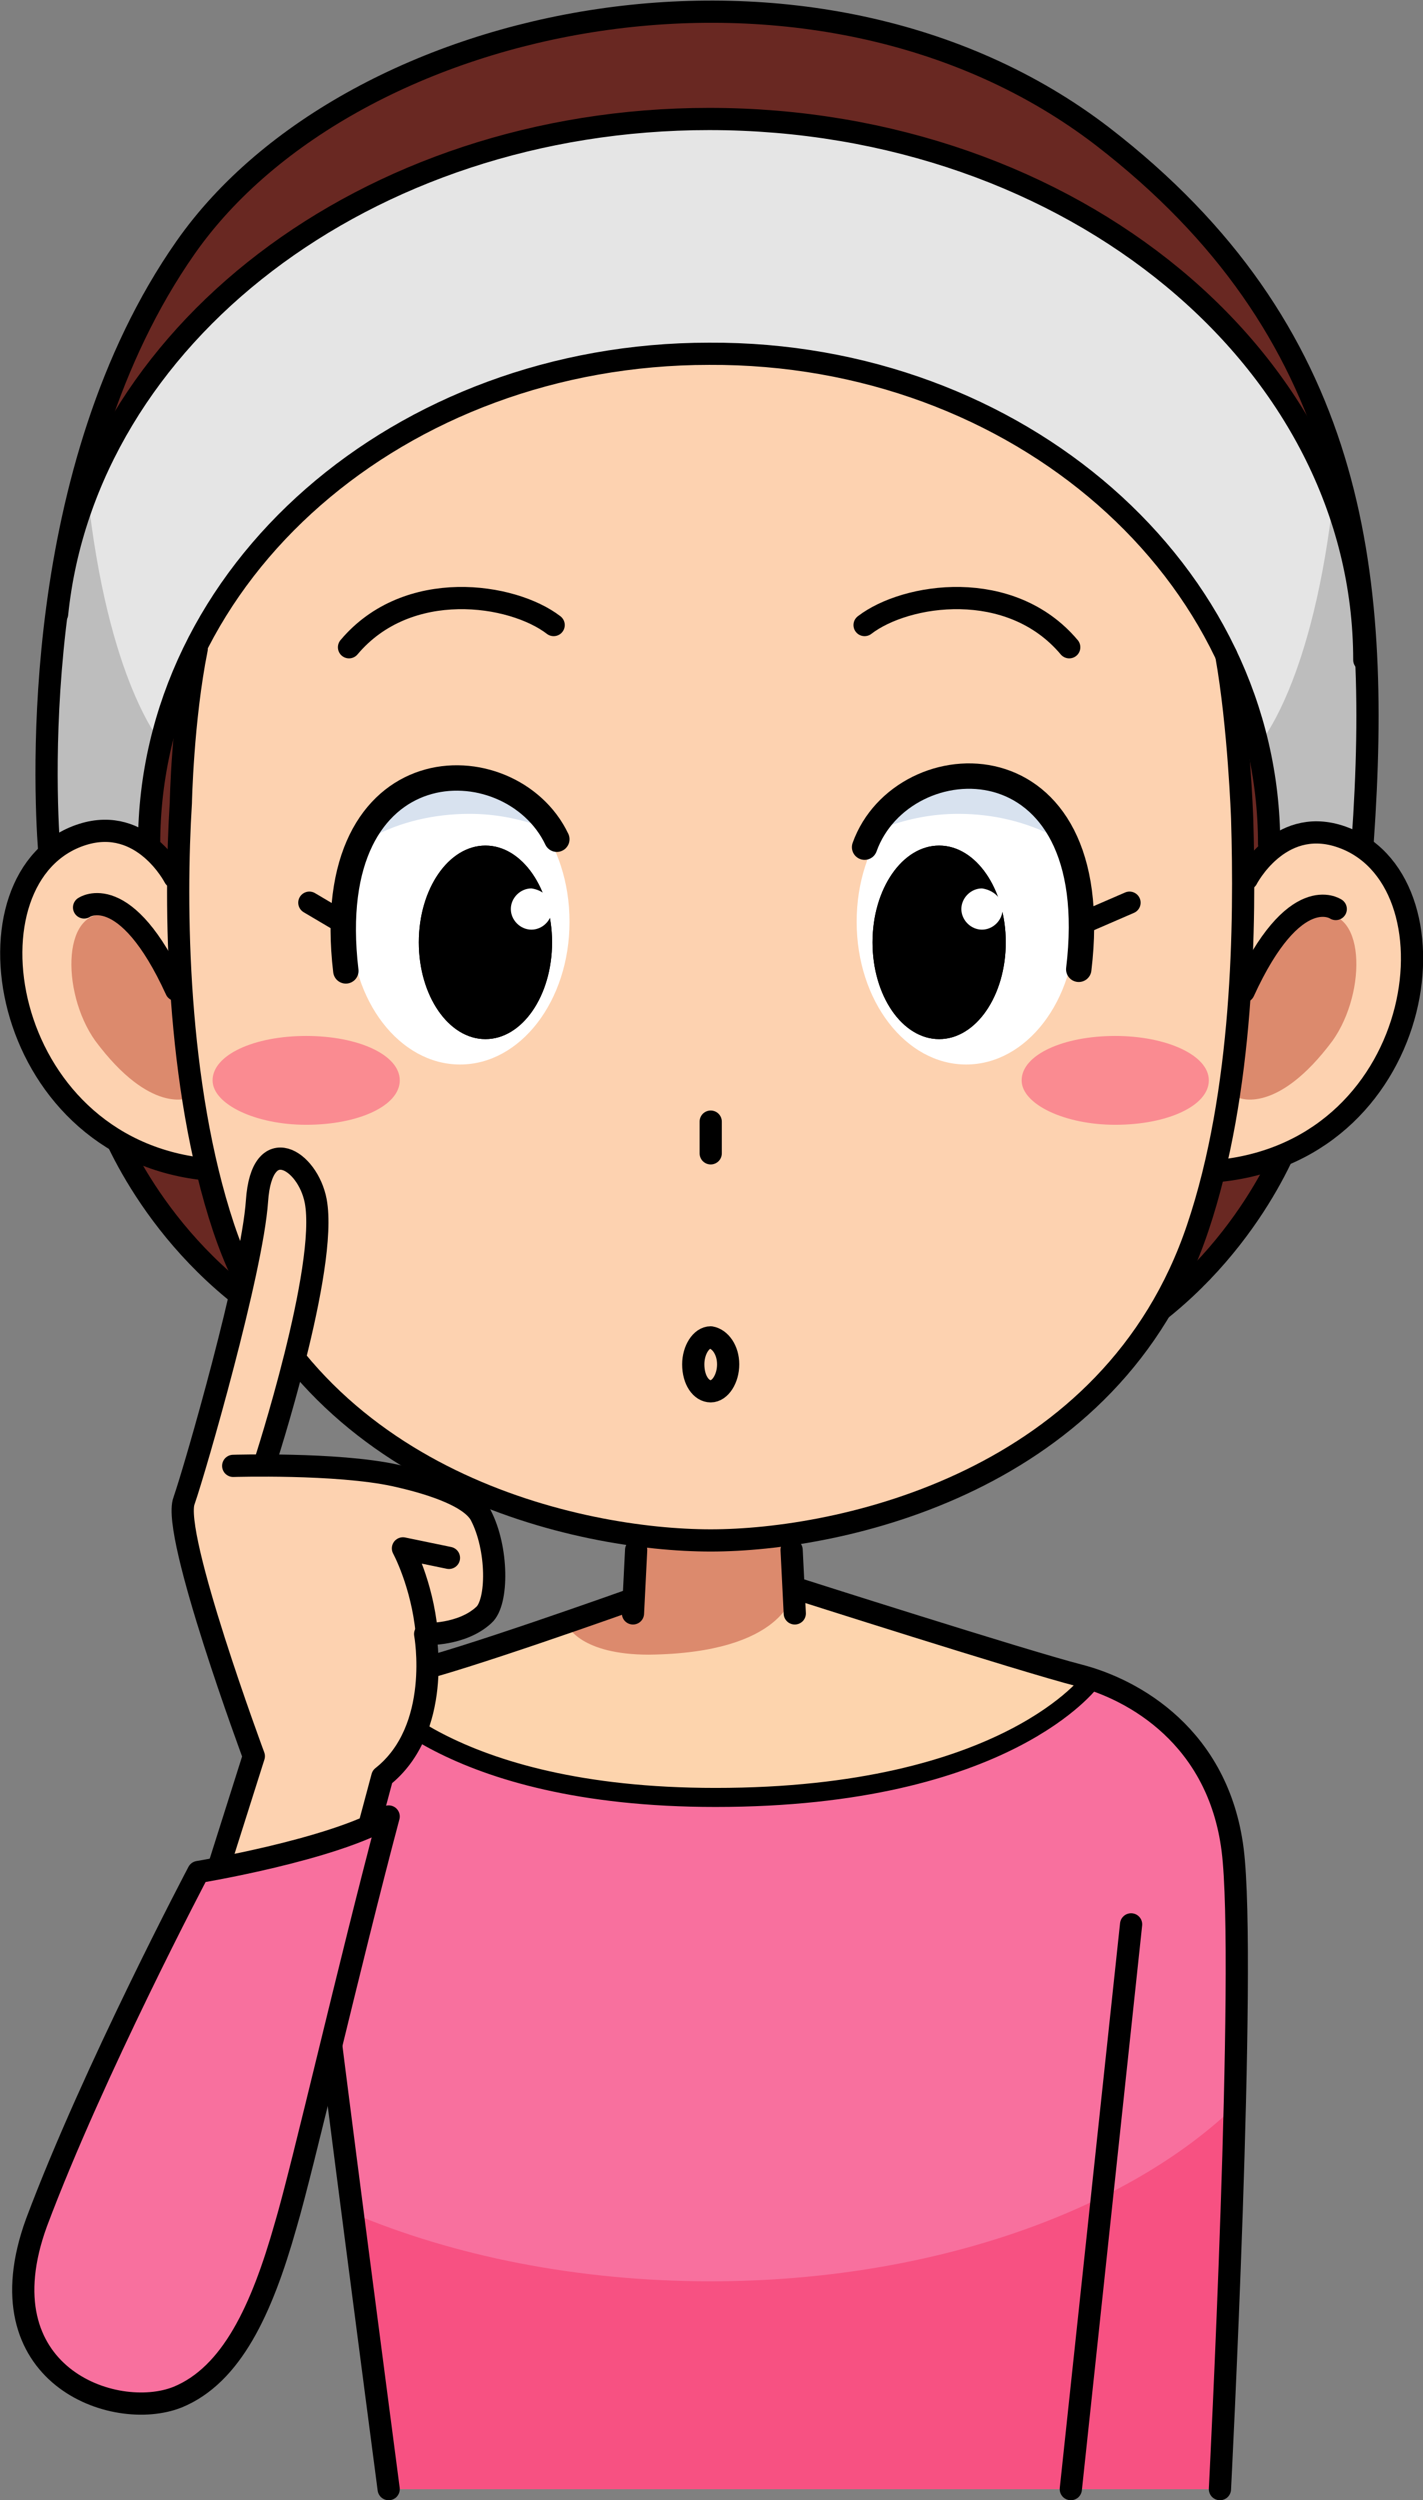
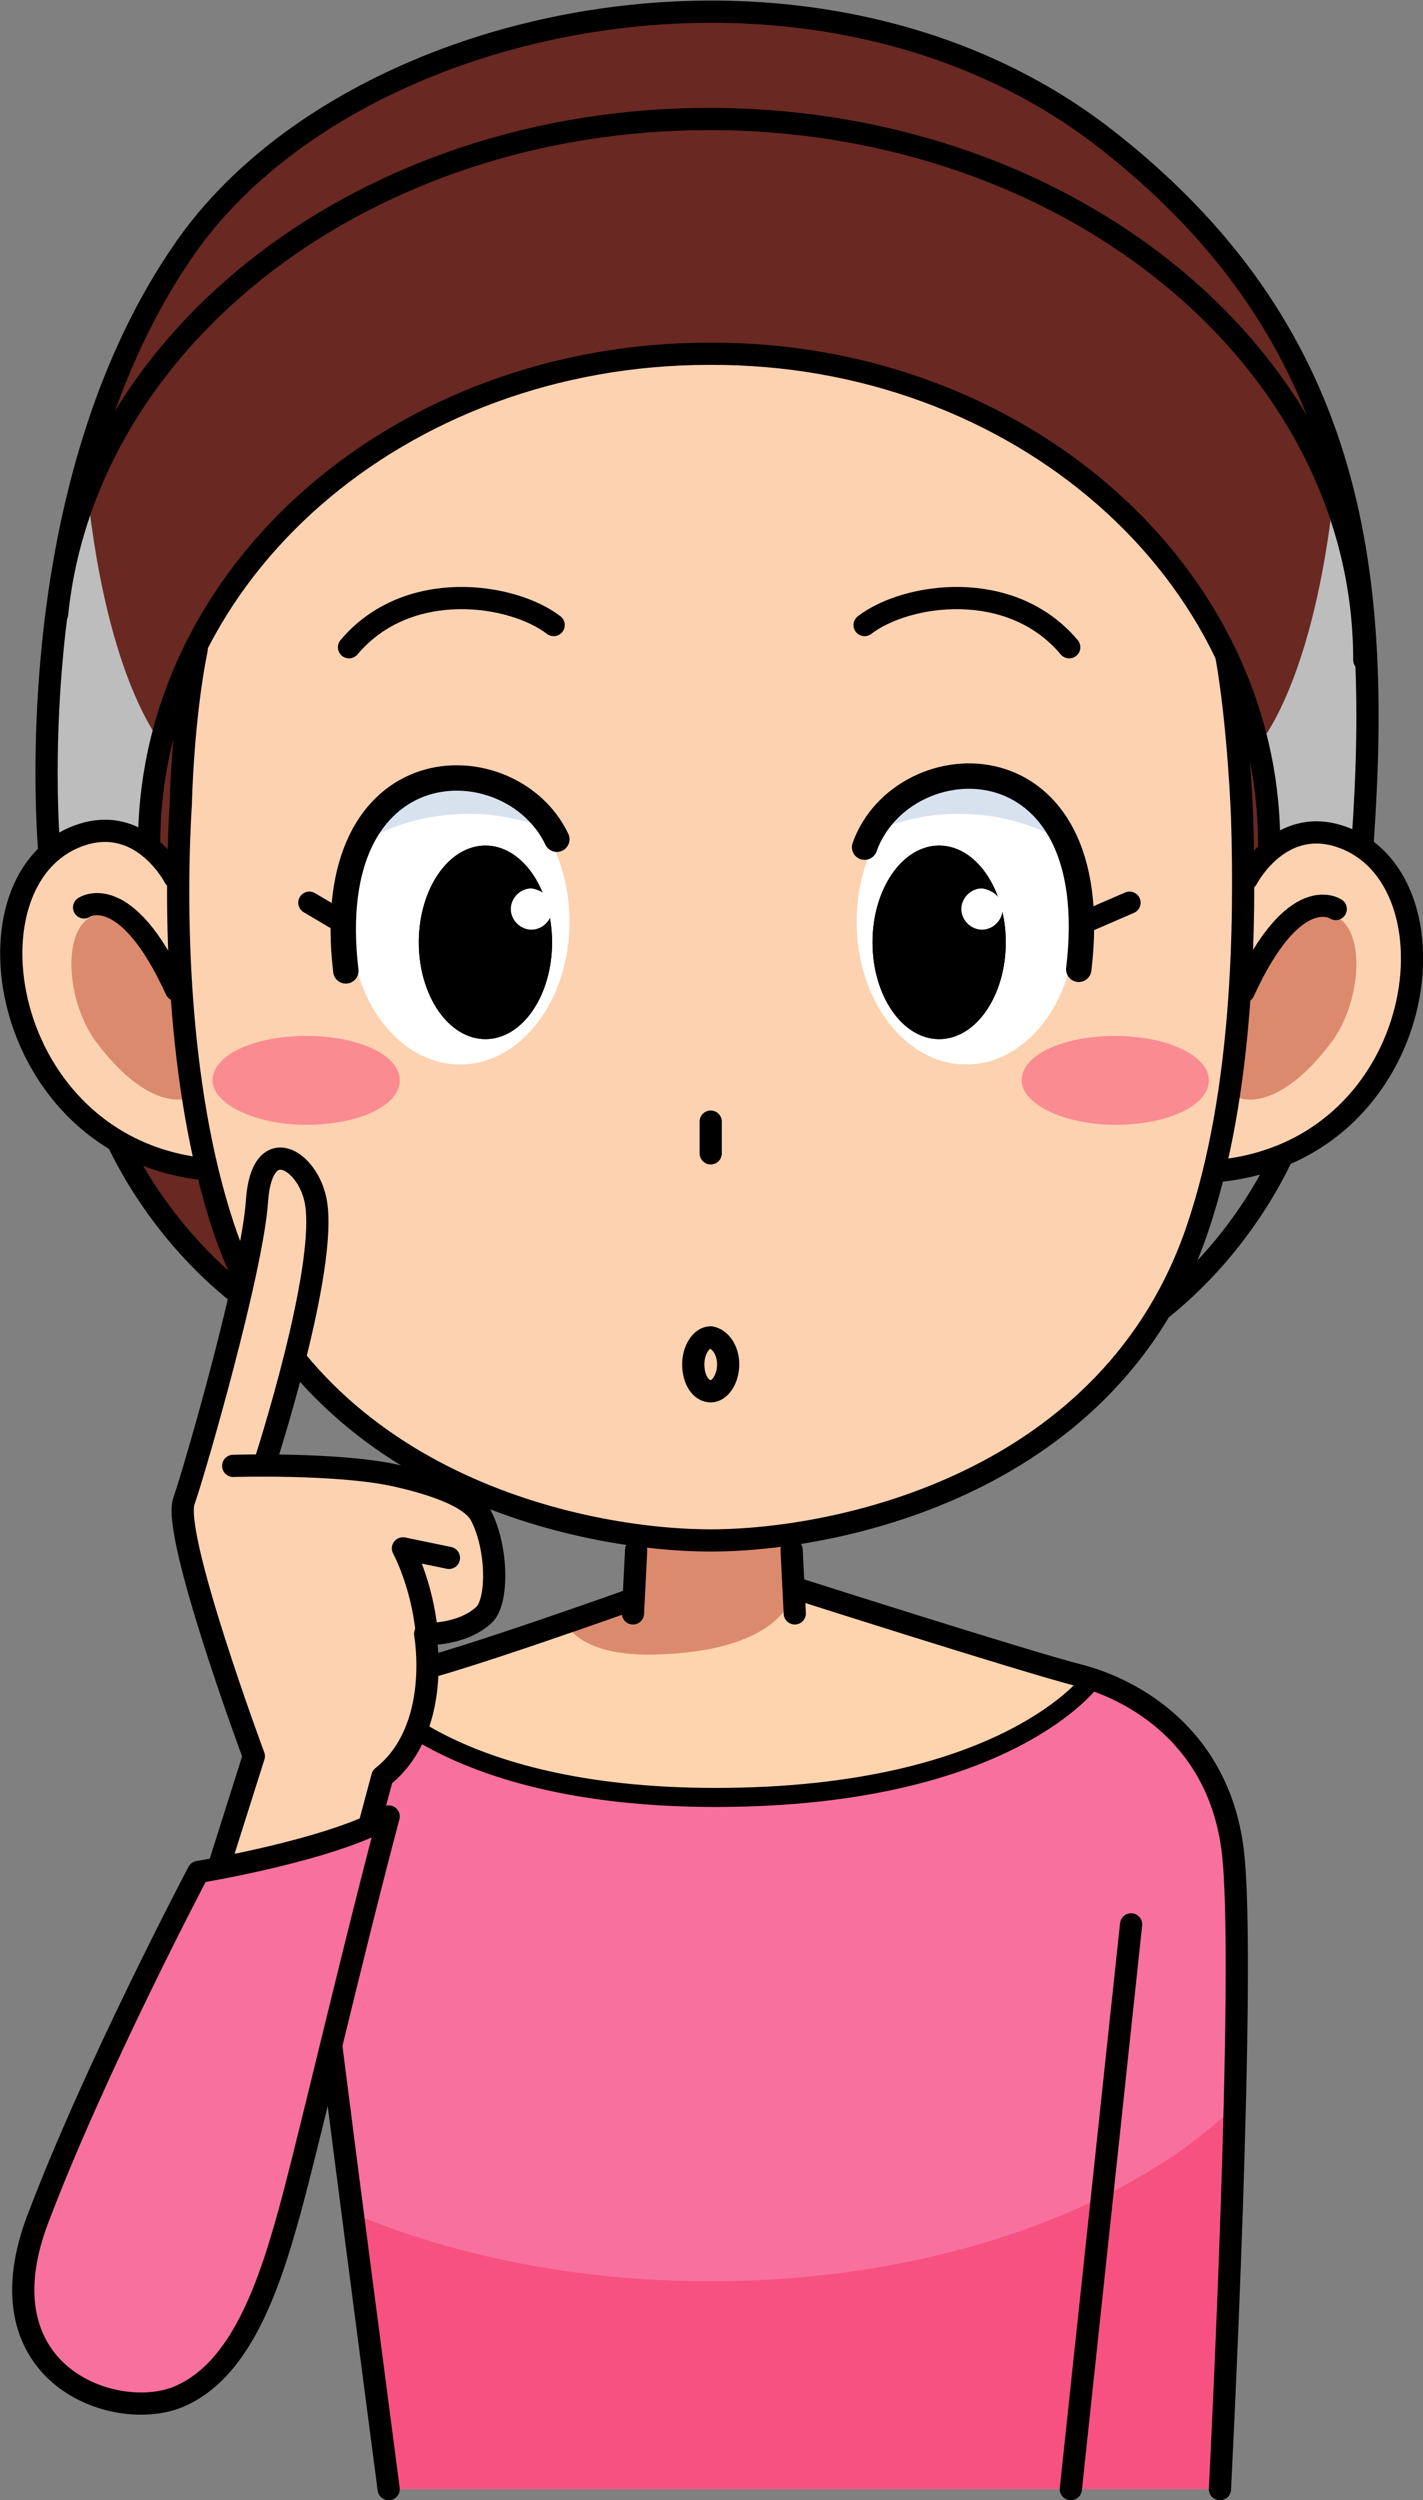
<svg xmlns="http://www.w3.org/2000/svg" version="1.1" x="0" y="0" width="448.5" height="788" viewBox="0, 0, 448.5, 788">
  <rect x="0" y="0" width="448.5" height="788" fill="#808080" stroke="none" />
  <g id="Layer_1">
    <path d="M34,352.5 C34,352.5 47.5,391.5 87.5,416.5 L95,376.5 C95,376.5 70,346.5 65,345.5 C60,344.5 34,352.5 34,352.5 z" fill="#692822" />
    <path d="M34,352.5 C34,352.5 47.5,391.5 87.5,416.5" fill-opacity="0" stroke="#000000" stroke-width="7" stroke-linecap="round" stroke-linejoin="round" stroke-miterlimit="10" />
-     <path d="M407,357.5 C407,357.5 393.5,396.5 353.5,421.5 C353.5,421.5 343.5,415.5 347,400.5 C350.5,385.5 359.5,358 365,356 C370.5,354 407,357.5 407,357.5 z" fill="#692822" />
    <path d="M407,357.5 C407,357.5 393.5,396.5 353.5,421.5" fill-opacity="0" stroke="#000000" stroke-width="7" stroke-linecap="round" stroke-linejoin="round" stroke-miterlimit="10" />
    <path d="M429.5,265 C435,179 426.5,104 347.5,43 C257,-27 111,3 58.5,78 C9.5,148 14,247.5 15.5,268 L74.5,319 L378.5,304 L429.5,265 z" fill="#692822" />
    <path d="M385,784.5 C385,784.5 393.5,618.5 389,583 C384.5,547.5 358,531.5 340.5,527 C323,522.5 251,499.5 251,499.5 L199.5,504 C199.5,504 143.5,524 129,527 C114.5,530 94,540.5 87,556 L45,661.5 L105,648.5 C105,648.5 121,784.5 123,784.5 L385,784.5 z" fill="#F8709E" />
    <path d="M251,501 L249.5,488.5 L250.5,475.5 L200.5,478.5 L200.5,488.5 L199.5,508.5 L112.5,531 C112.5,531 142,566.5 225,566.5 C320,566.5 345.5,528.5 345.5,528.5 L251,501 z" fill="#FDD4AD" />
    <path d="M200.5,469 L249.5,469 L250,502 C250,502 247.5,521 204.5,521.5 C183,521.5 179,512.5 179,512.5 L198,507 L200.5,469 z" fill="#DC8A6D" />
    <path d="M55,276.5 C55,276.5 45,257 26,263 C-13.5,275.5 -1,361.5 64.5,368.5" fill="#FDD2B0" />
    <path d="M393,277 C393,277 403,257.5 422,263.5 C461.5,276 451,362 384.5,369" fill="#FDD2B0" />
    <path d="M65,198 C93.5,146.5 154,111 224,111 C294.5,111 355,147 383.5,199.5 L386.5,206.5 C390.5,229 391.5,258 391.5,258 C392.5,291 392,344 377.5,387 C350.5,467.5 265,485.5 224,485.5 C183.5,485.5 97.5,467.5 70.5,387 C55.5,341.5 55,285 57,252.5 C57,252.5 57.5,226.5 62,204 L65,198 z" fill="#FDD2B0" />
    <path d="M179.5,290.5 C179.5,315.5 164,335.5 145,335.5 C126,335.5 110.5,315.5 110.5,290.5 C110.5,265.5 126,245.5 145,245.5 C164,245.5 179.5,265.5 179.5,290.5 z" fill="#FFFFFF" />
    <path d="M339,290.5 C339,315.5 323.5,335.5 304.5,335.5 C285.5,335.5 270,315.5 270,290.5 C270,265.5 285.5,245.5 304.5,245.5 C323.5,245.5 339,265.5 339,290.5 z" fill="#FFFFFF" />
    <path d="M174,297 C174,313.845 164.598,327.5 153,327.5 C141.402,327.5 132,313.845 132,297 C132,280.155 141.402,266.5 153,266.5 C164.598,266.5 174,280.155 174,297 z" fill="#000000" />
    <path d="M317,297 C317,313.845 307.598,327.5 296,327.5 C284.402,327.5 275,313.845 275,297 C275,280.155 284.402,266.5 296,266.5 C307.598,266.5 317,280.155 317,297 z" fill="#000000" />
    <path d="M126,340.5 C126,348.5 113,354.5 96.5,354.5 C80.5,354.5 67,348 67,340.5 C67,332.5 80,326.5 96.5,326.5 C113,326.5 126,332.5 126,340.5 z" fill="#FA8B91" />
    <path d="M381,340.5 C381,348.5 368,354.5 351.5,354.5 C335.5,354.5 322,348 322,340.5 C322,332.5 335,326.5 351.5,326.5 C367.5,326.5 381,332.5 381,340.5 z" fill="#FA8B91" />
    <path d="M174,286.5 C174,290 171,293 167.5,293 C164,293 161,290 161,286.5 C161,283 164,280 167.5,280 C171,280.5 174,283 174,286.5 z" fill="#FFFFFF" />
-     <path d="M316,286.5 C316,290 313,293 309.5,293 C306,293 303,290 303,286.5 C303,283 306,280 309.5,280 C313,280.5 316,283 316,286.5 z" fill="#FFFFFF" />
    <path d="M59.5,346 L56.5,312.5 C56.5,312.5 48.5,291.5 35.5,288.5 C19.5,284.5 19,312.5 30,328 C47.5,351.5 59.5,346 59.5,346 z" fill="#DC8A6D" />
    <path d="M390.5,346 L393.5,312.5 C393.5,312.5 401.5,291.5 414.5,288.5 C430.5,284.5 431,312.5 420,328 C402.5,351.5 390.5,346 390.5,346 z" fill="#DC8A6D" />
    <path d="M148,256.5 C156,256.5 163.5,258 170.5,260.5 C164,251.5 155,245.5 145,245.5 C133.5,245.5 123.5,253 117,264 C126,259 137,256.5 148,256.5 z" fill="#D8E2EF" />
    <path d="M302,256.5 C294,256.5 286.5,258 279.5,260.5 C286,251.5 295,245.5 305,245.5 C316.5,245.5 326.5,253 333,264 C323.5,259 313,256.5 302,256.5 z" fill="#D8E2EF" />
-     <path d="M429.5,265 C430.5,248.5 431,232.5 431,216.5 L430,208 C430,114 338,37.5 223.5,37.5 C115.5,37.5 27,106 18,193.5 L17,203 C14,234 15,259 16,268 C16,268 31.5,253.5 47.5,266 C47.5,180.5 126.5,111.5 224,111.5 C321,111 400,180.5 400,266 C400,266 414.5,255.5 429.5,265 z" fill="#E5E5E5" />
    <path d="M224,719 C182,719 143,711 111,697.5 C116,736.5 122,784.5 123,784.5 L385,784.5 C385,784.5 388,720.5 389.5,663.5 C355.5,696.5 294,719 224,719 z" fill="#F75182" />
    <path d="M27.5,154.5 C22.5,167 19,180 18,193.5 L17,203 C14,234 15,259 16,268 C16,268 31.5,253.5 47.5,266 C47.5,255 49,244.5 51,234.5 C51,234 34,215.5 27.5,154.5 z" fill="#BDBDBD" />
    <path d="M420.5,154.5 C425.5,167 429,180 430,193.5 L431,203 C434,234 433,259 432,268 C432,268 416.5,253.5 400.5,266 C400.5,255 399,244.5 397,234.5 C397,234 414,215.5 420.5,154.5 z" fill="#BDBDBD" />
    <path d="M174.5,197 C161.5,187 128.5,182 110,204" fill-opacity="0" stroke="#000000" stroke-width="7" stroke-linecap="round" stroke-linejoin="round" stroke-miterlimit="10" />
    <path d="M175.5,264.5 C161,234 100.5,234 109,306" fill-opacity="0" stroke="#000000" stroke-width="8" stroke-linecap="round" stroke-linejoin="round" stroke-miterlimit="10" />
    <path d="M55,276.5 C55,276.5 45,257 26,263 C-13.5,275.5 -1,361.5 64.5,368.5" fill-opacity="0" stroke="#000000" stroke-width="7" stroke-linecap="round" stroke-linejoin="round" stroke-miterlimit="10" />
    <path d="M26.5,286 C26.5,286 39.5,277 55.5,312" fill-opacity="0" stroke="#000000" stroke-width="7" stroke-linecap="round" stroke-linejoin="round" stroke-miterlimit="10" />
    <path d="M62,204.5 C57.5,227 57,253 57,253 C55,285 55.5,342 70.5,387 C97.5,467.5 183,485.5 224,485.5 C264.5,485.5 350.5,467.5 377.5,387 C392,344 392.5,291 391.5,258 C391.5,258 390.5,229 386.5,206.5" fill-opacity="0" stroke="#000000" stroke-width="7" stroke-linecap="round" stroke-linejoin="round" stroke-miterlimit="10" />
    <path d="M272.5,197 C285.5,187 318.5,182 337,204" fill-opacity="0" stroke="#000000" stroke-width="7" stroke-linecap="round" stroke-linejoin="round" stroke-miterlimit="10" />
    <path d="M272.5,267 C284.5,233.5 349,231 340,305.5" fill-opacity="0" stroke="#000000" stroke-width="8" stroke-linecap="round" stroke-linejoin="round" stroke-miterlimit="10" />
    <path d="M393,277 C393,277 403,257.5 422,263.5 C461.5,276 451,362 384.5,369" fill-opacity="0" stroke="#000000" stroke-width="7" stroke-linecap="round" stroke-linejoin="round" stroke-miterlimit="10" />
    <path d="M421,286.5 C421,286.5 408,277.5 392,312.5" fill-opacity="0" stroke="#000000" stroke-width="7" stroke-linecap="round" stroke-linejoin="round" stroke-miterlimit="10" />
    <path d="M97.5,284.5 L108.5,291" fill-opacity="0" stroke="#000000" stroke-width="7" stroke-linecap="round" stroke-linejoin="round" stroke-miterlimit="10" />
    <path d="M341,291 L356,284.5" fill-opacity="0" stroke="#000000" stroke-width="7" stroke-linecap="round" stroke-linejoin="round" stroke-miterlimit="10" />
    <path d="M224,363.5 L224,353.5" fill-opacity="0" stroke="#000000" stroke-width="7" stroke-linecap="round" stroke-linejoin="round" stroke-miterlimit="10" />
    <path d="M15.5,268 C14,247.5 9.5,148 58.5,78 C111,3 257,-26.5 347.5,43 C426.5,104 435.5,179 429.5,265" fill-opacity="0" stroke="#000000" stroke-width="7" stroke-linecap="round" stroke-linejoin="round" stroke-miterlimit="10" />
    <path d="M40,698" fill-opacity="0" stroke="#000000" stroke-width="7" stroke-linecap="round" stroke-linejoin="round" stroke-miterlimit="10" />
    <path d="M199.5,504 C199.5,504 143.5,524 129,527" fill-opacity="0" stroke="#000000" stroke-width="7" stroke-linecap="round" stroke-linejoin="round" stroke-miterlimit="10" />
    <path d="M250.5,500.5 C250.5,500.5 322.5,523.5 340,528 C357.5,532.5 384,547.5 388.5,583 C393,618.5 384.5,784.5 384.5,784.5" fill-opacity="0" stroke="#000000" stroke-width="7" stroke-linecap="round" stroke-linejoin="round" stroke-miterlimit="10" />
    <path d="M99.5,605.5 C106,659 119.5,761.5 122.5,784.5" fill-opacity="0" stroke="#000000" stroke-width="7" stroke-linecap="round" stroke-linejoin="round" stroke-miterlimit="10" />
    <path d="M356.5,606.5 L337.5,784.5" fill-opacity="0" stroke="#000000" stroke-width="7" stroke-linecap="round" stroke-linejoin="round" stroke-miterlimit="10" />
    <path d="M345,723" fill-opacity="0" stroke="#000000" stroke-width="7" stroke-linecap="round" stroke-linejoin="round" stroke-miterlimit="10" />
    <path d="M199.5,508.5 L200.5,488.5" fill-opacity="0" stroke="#000000" stroke-width="7" stroke-linecap="round" stroke-linejoin="round" stroke-miterlimit="10" />
    <path d="M250.5,508.5 L249.5,488.5" fill-opacity="0" stroke="#000000" stroke-width="7" stroke-linecap="round" stroke-linejoin="round" stroke-miterlimit="10" />
    <path d="M174,297 C174,313.845 164.598,327.5 153,327.5 C141.402,327.5 132,313.845 132,297 C132,280.155 141.402,266.5 153,266.5 C164.598,266.5 174,280.155 174,297 z" fill="#000000" />
    <path d="M317,297 C317,313.845 307.598,327.5 296,327.5 C284.402,327.5 275,313.845 275,297 C275,280.155 284.402,266.5 296,266.5 C307.598,266.5 317,280.155 317,297 z" fill="#000000" />
    <path d="M174,286.5 C174,290 171,293 167.5,293 C164,293 161,290 161,286.5 C161,283 164,280 167.5,280 C171,280.5 174,283 174,286.5 z" fill="#FFFFFF" />
    <path d="M316,286.5 C316,290 313,293 309.5,293 C306,293 303,290 303,286.5 C303,283 306,280 309.5,280 C313,280.5 316,283 316,286.5 z" fill="#FFFFFF" />
    <path d="M344,529.5 C344,529.5 317.5,566.5 225.5,566.5 C140,566.5 115.5,532 115.5,532" fill-opacity="0" stroke="#000000" stroke-width="6" stroke-linecap="round" stroke-linejoin="round" stroke-miterlimit="10" />
    <path d="M47,266 C47,180.5 126,111.5 223.5,111.5 C321,111 400,180.5 400,266" fill-opacity="0" stroke="#000000" stroke-width="7" stroke-linecap="round" stroke-linejoin="round" stroke-miterlimit="10" />
    <path d="M18,193.5 C27,106 115.5,37.5 223.5,37.5 C338,37.5 430,114 430,208" fill-opacity="0" stroke="#000000" stroke-width="7" stroke-linecap="round" stroke-linejoin="round" stroke-miterlimit="10" />
    <path d="M229.5,430 C229.5,434.5 227,438.5 224,438.5 C221,438.5 218.5,435 218.5,430 C218.5,425.5 221,421.5 224,421.5 C227,422 229.5,425.5 229.5,430 z" fill-opacity="0" stroke="#000000" stroke-width="7" stroke-linecap="round" stroke-linejoin="round" stroke-miterlimit="10" />
    <g>
      <path d="M73.5,462 C73.5,462 106,461 124.5,465 C133.5,467 148,471 151.5,477.5 C157,488 157,505 152.5,509 C145.5,515.5 134,515 134,515 C134,515 139.5,545 120.5,560 L111,595.5 L61,613.5 L80,553.5 C80,553.5 54,483.5 58,473 C61.5,463 79.5,400.5 81,378.5 C82.5,356.5 97,365.5 99.5,378.5 C103.5,399.5 83.5,461 83.5,461" fill="#FDD2B0" />
      <path d="M73.5,462 C73.5,462 106,461 124.5,465 C133.5,467 148,471 151.5,477.5 C157,488 157,505 152.5,509 C145.5,515.5 134,515 134,515 C134,515 139.5,545 120.5,560 L111,595.5 L61,613.5 L80,553.5 C80,553.5 54,483.5 58,473 C61.5,463 79.5,400.5 81,378.5 C82.5,356.5 97,365.5 99.5,378.5 C103.5,399.5 83.5,461 83.5,461" fill-opacity="0" stroke="#000000" stroke-width="7" stroke-linecap="round" stroke-linejoin="round" stroke-miterlimit="10" />
    </g>
    <path d="M134.5,514.5 C133,499 127,488 127,488 L141.5,491" fill-opacity="0" stroke="#000000" stroke-width="7" stroke-linecap="round" stroke-linejoin="round" stroke-miterlimit="10" />
    <g>
      <path d="M122.5,572.5 C110,619.5 95.5,683 90,701.5 C82.5,728 73,748.5 56,755.5 C36,763.5 -6,748.5 11.5,700.5 C29.5,652.5 62.5,590 62.5,590 C62.5,590 105,583 122.5,572.5 z" fill="#F8709E" />
      <path d="M122.5,572.5 C110,619.5 95.5,683 90,701.5 C82.5,728 73,748.5 56,755.5 C36,763.5 -6,748.5 11.5,700.5 C29.5,652.5 62.5,590 62.5,590 C62.5,590 105,583 122.5,572.5 z" fill-opacity="0" stroke="#000000" stroke-width="7" stroke-linecap="round" stroke-linejoin="round" stroke-miterlimit="10" />
    </g>
  </g>
</svg>